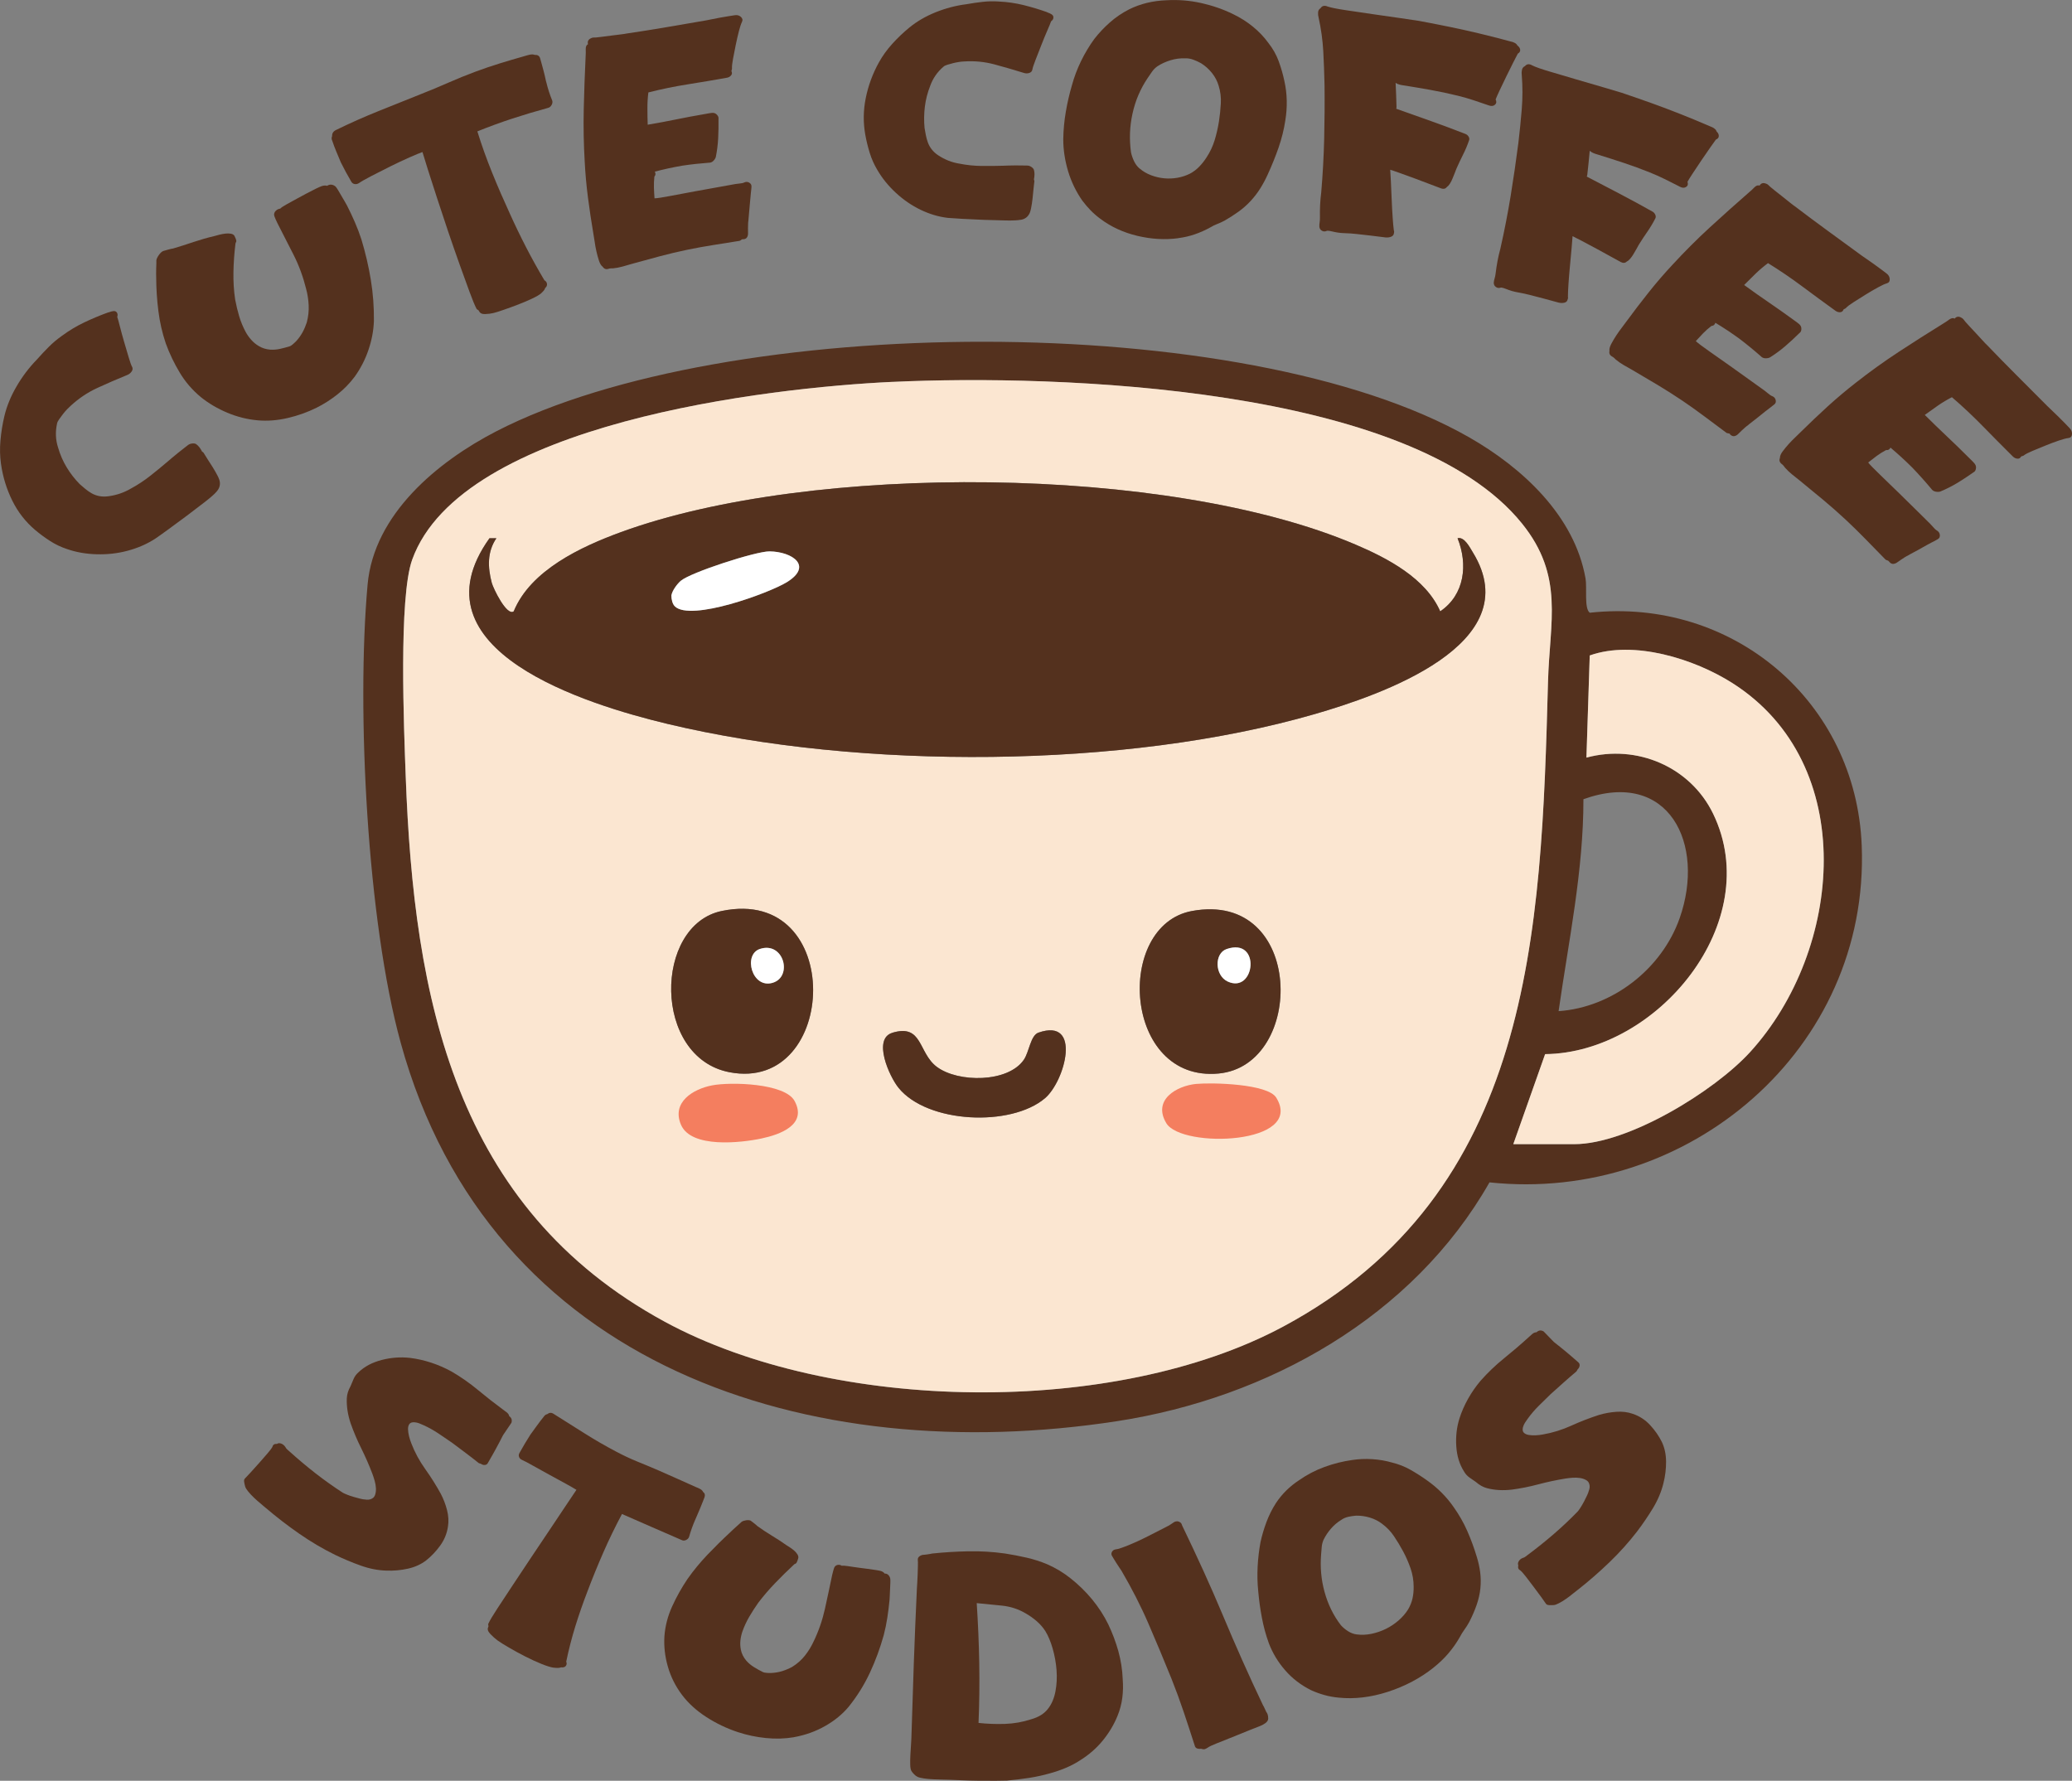
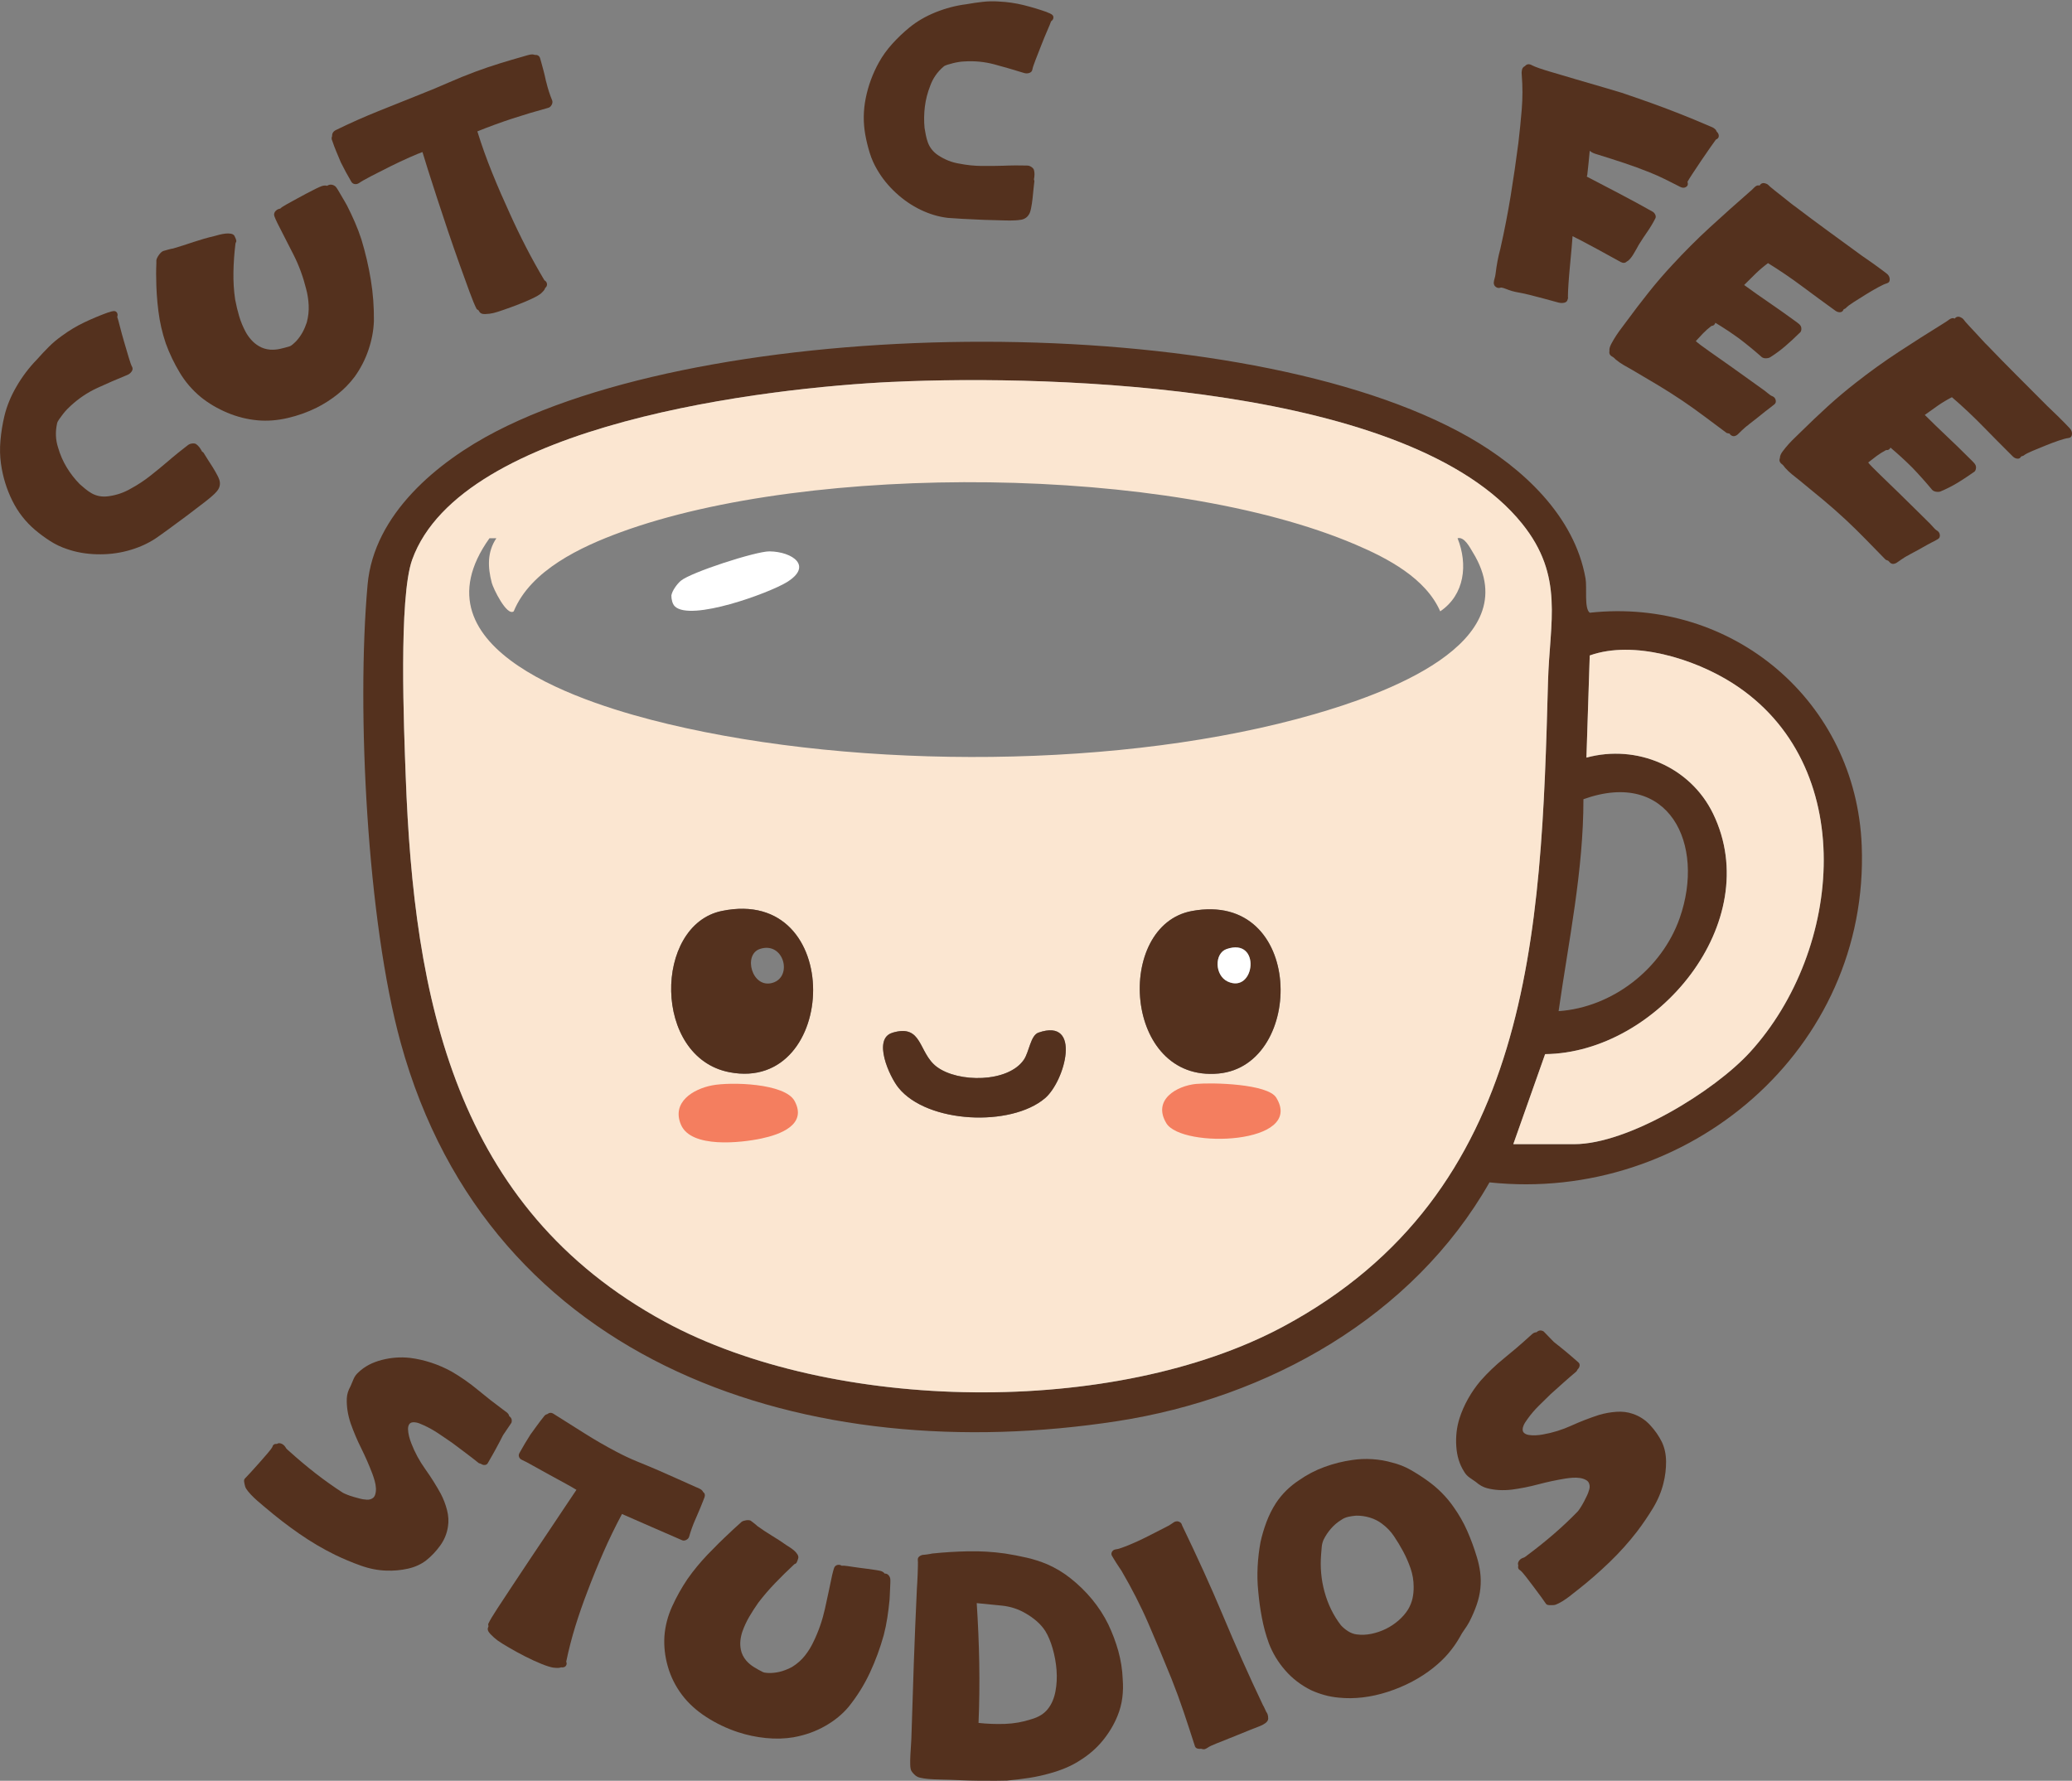
<svg xmlns="http://www.w3.org/2000/svg" id="Layer_1" data-name="Layer 1" viewBox="0 0 594.96 511.36">
  <rect x="0" y="0" width="594.96" height="511.36" fill="#808080" stroke="none" />
  <defs>
    <style>
      .cls-1 {
        fill: #54311e;
      }

      .cls-2 {
        fill: #fff;
      }

      .cls-3 {
        fill: #fbe6d1;
      }

      .cls-4 {
        fill: #f47e5f;
      }
    </style>
  </defs>
  <g>
    <path class="cls-1" d="M427.69,339.54c-22.01,38.66-63.58,61.88-106.93,68.56-88.26,13.6-180.05-15.39-205.72-108.73-9.59-34.86-12.72-95.43-9.49-131.48,1.81-20.27,20.12-35.35,36.96-44.04,65.79-33.93,214.65-35.21,279.33,1.72,15.22,8.69,30.28,22.51,33.44,40.56.46,2.64-.44,8.61,1.21,9.82,41-4.47,76.46,25.44,78.09,66.87,2.3,58.52-49.96,102.76-106.88,96.71ZM256.33,109.66c-35.73,1.66-123.79,11.81-137.97,51.03-3.94,10.9-2.36,48.69-1.87,62.22,2.34,63.82,14,123.82,74.37,156.63,48.24,26.21,129.19,27.42,177.69,1.35,71.49-38.42,73.99-112.69,75.94-185.06.47-17.37,4.74-30.34-7.45-45.47-31.87-39.59-133.64-42.88-180.72-40.69ZM434.53,328.56h17.5c15.46,0,40.23-15.17,50.53-26.47,26.6-29.21,31.43-82.71-5.12-105.94-10.96-6.97-28.35-12.41-40.95-7.92l-.95,29.33c14.48-3.93,29.85,2.64,36.38,16.12,15.08,31.13-16.04,68.68-48.24,69.03l-9.14,25.86ZM447.54,290.36c15.42-1.07,29.63-12.08,34.77-26.72,7.47-21.27-3.06-42.96-27.64-34.14.02,20.54-4.25,40.66-7.13,60.86Z" />
    <path class="cls-3" d="M256.33,109.66c47.08-2.19,148.85,1.1,180.72,40.69,12.18,15.13,7.91,28.1,7.45,45.47-1.95,72.38-4.45,146.64-75.94,185.06-48.5,26.07-129.46,24.86-177.69-1.35-60.37-32.81-72.03-92.81-74.37-156.63-.5-13.53-2.07-51.32,1.87-62.22,14.18-39.22,102.24-49.37,137.97-51.03ZM413.55,175.55c-4.17-9.53-15.14-15.26-24.34-19.18-53.68-22.9-156.26-23.56-210.93-3.56-11.47,4.2-25.92,10.93-30.77,22.74-1.99,1.49-5.89-6.59-6.3-8.18-1.18-4.5-1.34-8.88,1.32-12.81h-1.98c-23.01,32.21,28.05,47.79,51.16,53.32,55.22,13.21,131.2,12.98,185.82-2.83,18.54-5.37,61.64-20,45.4-46.41-.83-1.35-2.43-4.61-4.4-4.08,3,7.49,2.07,16.21-4.98,20.99ZM207.26,261.59c-19.58,4.04-19.91,42.07,2.22,46.31,31.36,6.01,33.37-53.66-2.22-46.31ZM342.26,261.6c-22.28,4.1-19.72,49.23,7.65,46.67,25-2.34,24.77-52.64-7.65-46.67ZM256.23,296.57c-5.72,1.72-.91,12.5,1.78,15.81,8.29,10.23,32.26,11.28,42.03,2.99,5.8-4.92,10.68-23.21-1.86-18.85-2.28.79-2.66,5.55-4.2,7.79-4.54,6.62-18.84,6.61-24.97,2.05-5.42-4.04-4.02-12.45-12.79-9.8Z" />
    <path class="cls-3" d="M434.53,328.56l9.14-25.86c32.21-.35,63.32-37.89,48.24-69.03-6.53-13.48-21.9-20.04-36.38-16.12l.95-29.33c12.6-4.49,30,.96,40.95,7.92,36.55,23.23,31.72,76.73,5.12,105.94-10.3,11.3-35.07,26.47-50.53,26.47h-17.5Z" />
-     <path class="cls-1" d="M413.55,175.55c7.05-4.79,7.99-13.5,4.98-20.99,1.97-.53,3.57,2.74,4.4,4.08,16.24,26.41-26.86,41.04-45.4,46.41-54.63,15.81-130.6,16.04-185.82,2.83-23.11-5.53-74.16-21.11-51.16-53.32h1.98c-2.66,3.93-2.5,8.31-1.32,12.81.42,1.58,4.32,9.66,6.3,8.18,4.85-11.81,19.3-18.55,30.77-22.74,54.67-20,157.25-19.34,210.93,3.56,9.2,3.92,20.17,9.65,24.34,19.18ZM193.78,174.12c4.6,4.44,27.06-3.82,32.11-6.91,7.67-4.69,1.63-8.79-4.9-8.88-3.84-.06-22.63,6.02-25.51,8.46-1.04.89-2.51,2.88-2.69,4.23,0,1.01.28,2.41,1,3.1Z" />
    <path class="cls-1" d="M207.26,261.59c35.6-7.35,33.59,52.33,2.22,46.31-22.14-4.24-21.8-42.27-2.22-46.31ZM218.2,272.5c-4.9,1.62-2.29,11.47,3.63,9.73,5.91-1.74,3.23-12-3.63-9.73Z" />
    <path class="cls-1" d="M342.26,261.6c32.41-5.97,32.64,44.32,7.65,46.67-27.36,2.57-29.93-42.56-7.65-46.67ZM352.2,272.53c-3.55,1.22-3.44,7.6.36,9.34,7.84,3.58,9.66-12.79-.36-9.34Z" />
    <path class="cls-1" d="M256.23,296.57c8.77-2.65,7.37,5.76,12.79,9.8,6.13,4.57,20.42,4.57,24.97-2.05,1.54-2.24,1.92-7,4.2-7.79,12.54-4.37,7.65,13.93,1.86,18.85-9.77,8.29-33.75,7.23-42.03-2.99-2.69-3.31-7.5-14.09-1.78-15.81Z" />
    <path class="cls-2" d="M193.78,174.12c-.72-.69-1.01-2.09-1-3.1.18-1.35,1.65-3.34,2.69-4.23,2.88-2.45,21.67-8.52,25.51-8.46,6.53.09,12.58,4.19,4.9,8.88-5.05,3.09-27.51,11.34-32.11,6.91Z" />
-     <path class="cls-2" d="M218.2,272.5c6.86-2.27,9.54,8,3.63,9.73-5.92,1.74-8.53-8.11-3.63-9.73Z" />
    <path class="cls-2" d="M352.2,272.53c10.02-3.45,8.2,12.92.36,9.34-3.8-1.74-3.91-8.11-.36-9.34Z" />
    <g>
      <path class="cls-1" d="M62.15,141.22c-.6.7-1.71,1.67-3.32,2.92-1.61,1.25-3.34,2.57-5.19,3.96-1.85,1.39-3.63,2.7-5.33,3.93-1.7,1.23-2.93,2.12-3.7,2.63-2.39,1.56-5.06,2.72-8.04,3.51-2.84.75-5.77,1.08-8.8.99-3.04-.08-5.88-.57-8.54-1.5-1.73-.57-3.36-1.35-4.88-2.33-1.52-.98-2.95-2.04-4.29-3.17-2.71-2.31-4.9-5.09-6.53-8.39-1.63-3.3-2.72-6.82-3.25-10.58-.3-2.13-.36-4.38-.15-6.73.21-2.35.58-4.68,1.13-6.99.68-2.84,1.84-5.69,3.5-8.53,1.65-2.84,3.61-5.42,5.85-7.72,1.12-1.27,2.26-2.48,3.43-3.65,1.16-1.16,2.43-2.22,3.8-3.18,2.02-1.49,4.15-2.76,6.39-3.83,2.24-1.06,4.5-2.01,6.79-2.84.1,0,.29-.05.58-.16.29-.11.49-.16.58-.16.62-.17,1.07-.07,1.34.29.27.36.32.8.14,1.31.17.48.43,1.41.78,2.8.35,1.39.76,2.88,1.22,4.45.46,1.58.89,3.04,1.3,4.4.4,1.36.72,2.25.96,2.67.24.43.2.88-.12,1.35-.32.47-.76.82-1.32,1.03-2.85,1.16-5.67,2.38-8.48,3.67-2.81,1.29-5.38,3.01-7.7,5.15-.28.24-.62.57-1.03,1-.41.43-.81.89-1.2,1.39-.39.5-.76,1-1.1,1.5-.34.5-.54.89-.58,1.17-.53,2.39-.44,4.69.27,6.89.59,2.06,1.42,3.97,2.48,5.72,1.06,1.76,2.31,3.36,3.74,4.82.5.44,1.03.89,1.59,1.36.56.46,1.14.87,1.74,1.22,1.41.83,3,1.14,4.76.93,2.41-.3,4.62-1.05,6.65-2.25,1.96-1.06,3.82-2.29,5.58-3.68,1.76-1.39,3.45-2.78,5.1-4.19.21-.17.57-.48,1.08-.92.51-.44,1.08-.92,1.72-1.42.63-.5,1.22-.96,1.75-1.38.53-.41.9-.7,1.12-.87.32-.25.71-.4,1.18-.46.47-.06.84,0,1.13.15.36.25.67.55.93.88.26.33.49.69.69,1.06-.02.09.06.18.22.29.16.1.26.18.3.23.24.42.61,1.01,1.1,1.77.5.76,1.02,1.57,1.56,2.44.54.87,1.02,1.7,1.42,2.49.4.79.61,1.41.63,1.85.1.98-.22,1.88-.98,2.7Z" />
      <path class="cls-1" d="M101.76,108.28c-1.38,1.84-3.01,3.51-4.91,5.01-1.9,1.5-3.88,2.76-5.97,3.8-2.6,1.29-5.36,2.27-8.28,2.95-2.93.68-5.79.91-8.6.66-2.99-.27-5.89-.99-8.72-2.18-2.83-1.19-5.39-2.69-7.66-4.53-2.38-1.98-4.39-4.29-5.99-6.96-1.6-2.66-2.95-5.46-4.02-8.4-1.01-2.98-1.73-6.08-2.13-9.3-.41-3.22-.62-6.47-.63-9.76,0-.14-.02-.45-.02-.92,0-.47,0-.99.02-1.55.02-.56.04-1.07.05-1.51.01-.45.02-.74,0-.88.08-.42.31-.91.71-1.47.39-.56.8-.94,1.2-1.14.22-.08.69-.21,1.42-.41.73-.2,1.22-.31,1.47-.33,1.96-.58,3.92-1.2,5.88-1.87,1.97-.66,3.94-1.23,5.93-1.69.44-.13.94-.27,1.51-.41.57-.14,1.13-.24,1.7-.31.56-.07,1.09-.05,1.58.03.49.09.82.29,1.01.6.09.15.22.43.38.83.16.4.2.69.14.86-.06.18-.12.3-.16.36-.05.07-.07.17-.07.31-.33,2.68-.52,5.36-.57,8.06-.05,2.7.11,5.32.49,7.87.31,1.66.7,3.27,1.16,4.83.47,1.56,1.09,3.06,1.86,4.49.43.79.96,1.54,1.59,2.25.62.71,1.34,1.3,2.14,1.78.96.6,2.08.95,3.35,1.06.92.05,1.86-.02,2.8-.23.95-.21,1.89-.46,2.81-.75.2-.06.51-.26.92-.62.41-.36.69-.62.83-.77.76-.82,1.39-1.7,1.9-2.63.5-.93.9-1.88,1.21-2.83.44-1.66.62-3.3.54-4.92-.08-1.63-.32-3.22-.75-4.78-.85-3.4-2.03-6.64-3.58-9.7-1.55-3.06-3.11-6.12-4.68-9.17-.09-.16-.26-.53-.51-1.11-.25-.58-.39-.97-.41-1.17-.02-.47.15-.88.51-1.22.36-.34.77-.54,1.25-.6.26-.28.82-.67,1.69-1.15.87-.48,1.46-.81,1.79-.99.26-.14.79-.43,1.59-.87.81-.44,1.68-.91,2.62-1.41.94-.5,1.8-.94,2.6-1.33.79-.38,1.37-.63,1.72-.75.58-.16,1.06-.18,1.46-.05.43-.29.86-.39,1.31-.32.45.07.83.27,1.15.57.17.18.41.53.72,1.05.31.52.62,1.07.96,1.64.33.57.65,1.12.96,1.64.3.52.51.89.62,1.1.79,1.55,1.54,3.15,2.25,4.78.71,1.63,1.34,3.28,1.88,4.96,1.15,3.8,2.05,7.65,2.69,11.55.65,3.9.93,7.84.89,11.82-.09,2.78-.62,5.56-1.57,8.35-.95,2.8-2.29,5.38-4.02,7.78Z" />
      <path class="cls-1" d="M155.44,84.19c-.56.47-1.45,1-2.68,1.57-1.23.58-2.54,1.14-3.95,1.68-1.41.54-2.79,1.05-4.13,1.51-1.34.47-2.35.79-3.04.95-.69.16-1.47.26-2.36.29-.89.03-1.46-.26-1.73-.86-.07-.17-.2-.29-.38-.38-.18-.08-.29-.18-.34-.29-.5-.96-1.18-2.6-2.03-4.92-.85-2.32-1.81-4.97-2.88-7.95-1.06-2.98-2.16-6.13-3.28-9.44-1.12-3.31-2.17-6.48-3.15-9.5-.98-3.02-1.84-5.71-2.6-8.07-.75-2.36-1.28-4.07-1.58-5.12-.75.26-1.99.77-3.73,1.54-1.74.77-3.58,1.63-5.51,2.59-1.93.96-3.75,1.88-5.44,2.76-1.69.88-2.87,1.55-3.52,2.01-.43.28-.86.37-1.3.29-.44-.08-.77-.34-.99-.77-.52-.88-1.03-1.79-1.53-2.71-.5-.92-.98-1.85-1.43-2.76-.44-1.05-.88-2.1-1.31-3.13-.43-1.03-.82-2.06-1.16-3.1-.21-.43-.22-.86-.02-1.3-.05-.78.33-1.37,1.13-1.76,4.03-1.97,8.06-3.76,12.07-5.37,4.01-1.61,8.09-3.25,12.22-4.9,2.63-1.03,5.25-2.12,7.86-3.27,2.61-1.15,5.24-2.22,7.88-3.2,2.29-.85,4.6-1.64,6.94-2.36,2.33-.72,4.67-1.41,7.02-2.07.49-.16,1.02-.31,1.6-.44.58-.13,1.09-.1,1.53.07.76-.06,1.25.26,1.47.95.07.23.2.68.38,1.35.18.67.37,1.38.58,2.14.2.76.38,1.47.52,2.15.14.68.25,1.14.33,1.36.42,1.76.98,3.48,1.67,5.15.13.4.06.83-.2,1.3-.26.46-.64.75-1.13.84-3.43.94-6.82,1.95-10.18,3.05-3.35,1.1-6.69,2.32-9.99,3.66,1.25,4.03,2.68,8.01,4.27,11.93,1.59,3.93,3.28,7.81,5.04,11.64,1.48,3.29,3.05,6.54,4.7,9.74,1.65,3.2,3.4,6.35,5.24,9.44.42.23.67.57.74,1.02.07.46-.1.86-.51,1.2-.09.29-.24.56-.45.8-.21.24-.44.48-.69.7Z" />
-       <path class="cls-1" d="M213.31,68.69c-.14-.03-.3.03-.48.19-.19.16-.34.26-.46.28-2.52.41-5,.8-7.47,1.19-2.46.39-4.95.83-7.46,1.35-2.75.57-5.43,1.21-8.06,1.91-2.62.7-5.29,1.42-8,2.18-.84.25-1.71.5-2.61.75-.91.25-1.8.42-2.69.51-.2,0-.41,0-.64.01-.23.01-.46.05-.7.13-.72.23-1.27.03-1.68-.59-.43-.3-.79-.88-1.07-1.74-.28-.86-.53-1.76-.74-2.7-.21-.94-.38-1.87-.5-2.78-.13-.91-.24-1.63-.35-2.16-.59-3.47-1.11-6.94-1.56-10.4-.45-3.46-.77-6.95-.95-10.48-.29-5.01-.39-10.05-.27-15.11.12-5.06.3-10.16.55-15.31.04-.39.04-.95.02-1.7-.03-.74.16-1.23.55-1.47.04-.01.07-.02.11-.03-.23-.81.06-1.39.87-1.75.2-.12.42-.18.69-.19.26-.01.51-.02.74-.02.3-.02.87-.09,1.72-.2.84-.11,1.73-.22,2.64-.34.92-.12,1.8-.23,2.64-.33.84-.1,1.41-.18,1.69-.25,3.93-.58,7.76-1.19,11.51-1.83,3.74-.64,7.55-1.3,11.42-1.96.21-.04.71-.14,1.5-.3.78-.16,1.64-.32,2.57-.5.93-.18,1.79-.32,2.58-.44.79-.12,1.3-.19,1.51-.23.71-.13,1.32.02,1.8.46.48.43.59.92.32,1.46-.27.54-.57,1.43-.89,2.68-.32,1.25-.62,2.57-.91,3.97-.28,1.4-.54,2.71-.77,3.95-.23,1.24-.33,2.13-.3,2.67.02.12,0,.28-.07.47-.07.2-.1.33-.09.38.23.45.2.85-.09,1.21-.29.36-.67.59-1.15.68-3.78.68-7.55,1.31-11.33,1.91-3.78.6-7.54,1.37-11.28,2.32-.19,1.54-.28,3.08-.27,4.63,0,1.55.03,3.1.08,4.64,2.78-.47,5.52-.98,8.2-1.53,2.69-.55,5.41-1.06,8.18-1.53.2-.04.62-.12,1.26-.23.64-.1,1.03-.14,1.18-.11.43.03.8.23,1.12.6.32.36.45.74.39,1.12.03,1.84,0,3.67-.09,5.5-.09,1.83-.32,3.65-.68,5.45-.12.39-.36.77-.72,1.13-.36.36-.78.52-1.26.51-1.26.1-2.53.21-3.79.35-1.26.14-2.55.3-3.86.5-2.69.46-5.31,1.03-7.88,1.71.28.55.24,1.03-.13,1.43-.12,1.09-.16,2.14-.13,3.16.03,1.02.09,2.05.17,3.08.8-.03,2.32-.26,4.56-.69,2.24-.42,4.61-.87,7.1-1.33,2.49-.46,4.84-.89,7.04-1.27,2.2-.39,3.72-.65,4.54-.82.19-.04.59-.09,1.21-.15.61-.06,1.01-.14,1.19-.24.54-.29,1.04-.3,1.53-.02.48.27.7.66.67,1.16,0,.31-.07.93-.18,1.87-.11.94-.2,1.96-.28,3.04-.08,1.09-.17,2.1-.27,3.04-.1.94-.15,1.56-.16,1.87-.04.13-.06.4-.08.8-.01.4-.02.83-.03,1.29,0,.46,0,.87.01,1.24,0,.37,0,.61-.04.74-.15.83-.64,1.23-1.46,1.22Z" />
      <path class="cls-1" d="M293.09,63.11c-.86.17-2.26.23-4.2.2-1.93-.03-3.99-.09-6.18-.17-2.19-.08-4.26-.18-6.24-.29-1.98-.11-3.4-.2-4.26-.28-2.67-.3-5.3-1.09-7.94-2.36-2.51-1.22-4.84-2.82-7-4.81-2.16-1.99-3.94-4.18-5.34-6.58-.92-1.54-1.66-3.17-2.19-4.9-.53-1.73-.96-3.45-1.27-5.17-.63-3.5-.6-7.04.13-10.62.73-3.58,1.98-6.99,3.78-10.23,1.02-1.84,2.29-3.61,3.81-5.29,1.52-1.69,3.16-3.25,4.91-4.69,2.16-1.77,4.68-3.24,7.56-4.4,2.88-1.16,5.84-1.93,8.84-2.31,1.57-.28,3.13-.51,4.68-.68,1.54-.17,3.11-.21,4.69-.09,2.37.11,4.71.45,7,1.01,2.29.57,4.53,1.24,6.73,2.02.07.06.25.14.53.24.28.1.46.18.53.24.56.26.84.61.82,1.06-.01.45-.24.82-.67,1.11-.16.48-.52,1.37-1.09,2.67-.57,1.31-1.15,2.72-1.74,4.24-.6,1.52-1.15,2.94-1.66,4.25-.51,1.31-.8,2.21-.88,2.69-.08.48-.38.81-.89.98-.52.17-1.05.16-1.59-.02-2.8-.87-5.62-1.69-8.45-2.45-2.83-.76-5.75-1.03-8.71-.83-.35.01-.79.05-1.34.13-.55.08-1.12.19-1.7.33-.58.14-1.15.3-1.69.47-.55.17-.92.35-1.12.54-1.8,1.52-3.07,3.37-3.84,5.51-.78,1.97-1.29,3.97-1.54,6-.25,2.03-.28,4.07-.09,6.1.1.66.23,1.34.37,2.06.14.71.33,1.4.56,2.05.55,1.53,1.53,2.77,2.94,3.72,1.94,1.29,4,2.1,6.2,2.44,2.07.41,4.16.63,6.27.65,2.12.02,4.2,0,6.25-.06.26,0,.7-.02,1.35-.05.64-.03,1.35-.04,2.11-.04.77,0,1.47.01,2.11.02.64,0,1.09.01,1.34.02.38,0,.77.13,1.15.38.38.25.63.52.75.83.12.42.17.85.17,1.27,0,.42-.05.84-.12,1.26-.06.06-.07.18,0,.36.06.18.09.3.09.36-.07.48-.15,1.17-.23,2.07-.08.9-.18,1.86-.29,2.88-.11,1.02-.26,1.96-.43,2.83-.17.87-.38,1.48-.64,1.84-.51.83-1.28,1.33-2.33,1.5Z" />
-       <path class="cls-1" d="M338.34,68.4c-3.84.51-7.73.28-11.75-.67-4.02-.96-7.55-2.58-10.66-4.92-1-.74-1.92-1.54-2.76-2.4-.85-.87-1.65-1.81-2.4-2.81-1.79-2.57-3.15-5.38-4.07-8.43-.91-3.05-1.39-6.11-1.39-9.18.04-2.64.28-5.27.73-7.87.44-2.6,1.03-5.15,1.76-7.64.65-2.38,1.52-4.68,2.6-6.91,1.09-2.23,2.35-4.36,3.82-6.38,1.3-1.67,2.78-3.25,4.45-4.73,1.67-1.48,3.53-2.74,5.56-3.78,3.23-1.6,6.84-2.48,10.79-2.61,3.3-.19,6.6.07,9.88.8,3.27.73,6.35,1.8,9.2,3.2,2.05.98,3.94,2.18,5.67,3.59,1.73,1.42,3.21,2.97,4.42,4.65,1.3,1.64,2.29,3.39,2.98,5.27.68,1.87,1.23,3.77,1.63,5.68.42,1.86.64,3.74.68,5.65.04,1.91-.1,3.78-.4,5.62-.4,2.68-1.06,5.29-1.94,7.84-.89,2.55-1.91,5.09-3.07,7.62-.6,1.35-1.31,2.69-2.12,4-.81,1.31-1.75,2.54-2.81,3.69-1.06,1.15-2.23,2.19-3.52,3.11-1.29.93-2.63,1.79-4.04,2.59-.7.37-1.38.68-2.06.94-.67.25-1.32.58-1.95.96-1.45.8-2.94,1.47-4.48,2-1.54.53-3.13.9-4.76,1.1ZM327.24,48.39c.95.82,2.04,1.46,3.28,1.93,1.24.47,2.49.76,3.77.88,1.27.12,2.55.07,3.84-.16,1.29-.23,2.49-.63,3.61-1.2.98-.53,1.86-1.2,2.63-2,.77-.8,1.46-1.67,2.06-2.61,1.02-1.55,1.81-3.21,2.35-4.98.54-1.77.95-3.58,1.24-5.42.26-1.66.43-3.37.53-5.12.1-1.75-.11-3.45-.63-5.11-.37-1.27-.99-2.47-1.88-3.6-.89-1.13-1.95-2.08-3.18-2.85-.72-.4-1.47-.74-2.24-1.02-.77-.28-1.55-.41-2.33-.38-1.4-.05-2.8.13-4.17.55-1.38.42-2.63.99-3.75,1.72-.6.42-1.13.94-1.57,1.56-.45.62-.87,1.24-1.28,1.87-2.1,3.12-3.54,6.53-4.34,10.23-.81,3.7-.93,7.38-.42,11.05.18.86.48,1.72.88,2.57.41.85.94,1.55,1.59,2.1Z" />
-       <path class="cls-1" d="M380.91,66.32c-.44.2-.88.18-1.31-.05-.43-.23-.68-.6-.75-1.11-.02-.44,0-.87.07-1.28.07-.42.1-.87.09-1.37-.03-1.24,0-2.46.05-3.65.06-1.19.16-2.39.32-3.59.44-5.15.72-10.29.85-15.41.12-5.12.16-10.28.1-15.47-.07-3.22-.19-6.43-.36-9.64-.18-3.21-.62-6.45-1.35-9.74-.13-.46-.18-.94-.14-1.46.03-.51.26-.91.7-1.19.45-.7,1.12-.87,2.02-.49.98.33,2.7.67,5.14,1.04,2.45.37,5.06.75,7.86,1.16,2.79.41,5.44.79,7.95,1.14,2.51.35,4.28.63,5.32.79.8.16,2.49.47,5.05.97,2.57.5,5.29,1.06,8.18,1.7,2.88.65,5.58,1.29,8.08,1.93,2.5.64,4.19,1.09,5.06,1.33.37.07.74.19,1.11.39.37.19.62.44.75.74.5.37.77.78.81,1.24.03.46-.19.83-.68,1.1-.23.43-.67,1.26-1.3,2.51-.64,1.24-1.3,2.59-2,4.03-.7,1.44-1.35,2.79-1.94,4.05-.59,1.26-.97,2.11-1.13,2.57.31.62.25,1.12-.19,1.51-.44.39-1,.46-1.67.23-1.56-.54-3.07-1.05-4.52-1.53-1.46-.49-2.99-.92-4.59-1.31-2.57-.63-5.15-1.18-7.73-1.64-2.58-.46-5.17-.9-7.79-1.31-.36-.04-.74-.11-1.15-.23-.41-.11-.77-.27-1.08-.48.06,1.14.1,2.29.15,3.45.04,1.17.08,2.35.11,3.54-.08.29-.09.44-.02.46,3.37,1.19,6.66,2.36,9.89,3.51,3.23,1.15,6.51,2.37,9.83,3.67.4.13.72.38.96.75.24.37.31.72.19,1.06-.48,1.42-1.06,2.8-1.73,4.13-.67,1.33-1.31,2.68-1.92,4.07-.1.29-.25.69-.47,1.22-.22.53-.43,1.08-.66,1.63-.22.56-.48,1.06-.77,1.5-.29.44-.57.74-.84.91-.38.51-.92.64-1.62.41-.45-.15-1.37-.5-2.78-1.05-1.41-.55-2.91-1.12-4.52-1.71-1.6-.59-3.12-1.14-4.54-1.65-1.42-.51-2.36-.83-2.81-.96.04.58.11,1.67.19,3.29.08,1.62.16,3.35.23,5.19.07,1.84.17,3.58.28,5.21.12,1.64.21,2.75.3,3.34,0,.19.04.37.09.54.05.17.05.34,0,.52-.04.55-.3.93-.79,1.13-.49.2-1.03.27-1.62.22-2.79-.36-5.57-.69-8.36-.99-1.15-.13-2.31-.21-3.48-.24-1.17-.03-2.34-.2-3.5-.49-.12-.03-.39-.08-.79-.16-.41-.07-.69-.06-.84.02Z" />
      <path class="cls-1" d="M430.82,82.63c-.47.13-.9.06-1.3-.23-.4-.29-.6-.69-.6-1.21.04-.44.12-.86.25-1.26.12-.4.22-.85.28-1.35.15-1.24.33-2.44.55-3.62.22-1.17.49-2.34.81-3.51,1.14-5.04,2.13-10.09,2.96-15.16.82-5.06,1.57-10.17,2.23-15.32.38-3.2.7-6.4.96-9.6.26-3.2.27-6.49,0-9.84-.07-.47-.05-.96.06-1.47.1-.5.39-.87.86-1.08.54-.63,1.24-.7,2.09-.2.93.47,2.6,1.05,4.99,1.76,2.39.71,4.95,1.47,7.68,2.27,2.73.8,5.32,1.56,7.78,2.27,2.46.71,4.19,1.24,5.21,1.55.78.28,2.42.83,4.92,1.69,2.5.86,5.14,1.82,7.94,2.87,2.79,1.06,5.4,2.09,7.82,3.09,2.42,1,4.04,1.7,4.88,2.06.36.12.72.3,1.06.55.34.24.56.53.65.85.45.44.67.89.64,1.35-.03.46-.31.79-.83.99-.29.39-.84,1.16-1.64,2.3-.81,1.14-1.66,2.38-2.55,3.71-.9,1.33-1.73,2.58-2.49,3.74-.77,1.16-1.26,1.96-1.48,2.38.23.66.1,1.15-.39,1.47-.49.32-1.06.31-1.71-.02-1.49-.76-2.92-1.49-4.32-2.18-1.4-.7-2.87-1.35-4.42-1.97-2.49-1-4.99-1.92-7.5-2.75-2.52-.83-5.05-1.64-7.6-2.43-.35-.09-.73-.22-1.12-.39-.39-.17-.73-.38-1.01-.64-.1,1.14-.21,2.28-.33,3.45-.12,1.16-.24,2.34-.38,3.53-.12.28-.15.43-.08.46,3.2,1.66,6.33,3.3,9.4,4.91,3.07,1.61,6.18,3.29,9.33,5.07.38.19.67.49.86.89.19.4.21.76.05,1.08-.68,1.34-1.45,2.62-2.29,3.84-.85,1.22-1.68,2.47-2.47,3.75-.14.27-.35.65-.63,1.14-.29.5-.58,1-.88,1.52-.3.52-.63.98-.98,1.38-.35.39-.67.66-.96.78-.45.45-1.01.5-1.68.17-.43-.21-1.3-.7-2.63-1.44-1.33-.75-2.76-1.53-4.28-2.35-1.52-.82-2.96-1.58-4.31-2.3-1.35-.71-2.24-1.16-2.67-1.36-.04.58-.12,1.67-.26,3.29-.14,1.62-.3,3.35-.48,5.18-.18,1.83-.32,3.57-.43,5.21-.11,1.64-.16,2.76-.15,3.36-.02.19-.01.38.01.55.02.18,0,.35-.08.51-.11.55-.43.88-.95,1-.52.12-1.07.12-1.65-.02-2.74-.76-5.48-1.49-8.22-2.19-1.13-.29-2.28-.54-3.45-.74-1.17-.2-2.31-.53-3.43-.99-.12-.05-.38-.14-.77-.27-.4-.13-.68-.16-.84-.1Z" />
      <path class="cls-1" d="M496.77,124.66c-.07-.12-.24-.2-.49-.22-.26-.03-.43-.08-.54-.15-2.12-1.58-4.21-3.13-6.26-4.67-2.06-1.54-4.18-3.06-6.35-4.53-2.39-1.61-4.78-3.13-7.17-4.56-2.38-1.43-4.81-2.86-7.29-4.31-.78-.43-1.58-.89-2.41-1.37-.82-.48-1.59-1.01-2.29-1.59-.14-.14-.3-.29-.46-.45-.17-.16-.37-.3-.59-.42-.67-.36-.93-.9-.77-1.63-.09-.52.08-1.18.5-1.98.42-.8.89-1.6,1.42-2.41.53-.81,1.08-1.57,1.64-2.3.56-.72,1-1.31,1.31-1.76,2.09-2.84,4.21-5.63,6.39-8.36,2.17-2.73,4.46-5.39,6.88-7.98,3.41-3.7,6.97-7.27,10.71-10.7,3.74-3.43,7.55-6.84,11.44-10.23.31-.24.72-.63,1.24-1.16.52-.54,1-.74,1.45-.62.03.02.06.04.1.06.42-.73,1.05-.92,1.89-.58.22.06.43.18.63.37.2.18.38.36.54.52.23.2.69.57,1.37,1.12.68.54,1.4,1.1,2.14,1.69.74.58,1.46,1.15,2.13,1.7.68.55,1.14.9,1.4,1.06,3.24,2.47,6.45,4.86,9.62,7.17,3.17,2.3,6.4,4.66,9.69,7.07.19.13.62.43,1.3.9.68.47,1.43.99,2.23,1.56.8.56,1.53,1.1,2.2,1.61.66.51,1.08.83,1.27.96.61.44.94.99.98,1.65.04.66-.24,1.07-.83,1.24-.59.17-1.45.56-2.59,1.19-1.14.62-2.32,1.31-3.54,2.07-1.22.75-2.36,1.47-3.43,2.16-1.07.68-1.78,1.22-2.15,1.63-.07.1-.2.19-.39.27-.19.08-.31.15-.34.2-.16.48-.47.73-.94.77-.47.04-.91-.09-1.33-.38-3.24-2.33-6.43-4.68-9.6-7.04-3.16-2.36-6.44-4.59-9.81-6.67-1.25.93-2.43,1.93-3.55,3.01-1.12,1.08-2.22,2.17-3.3,3.27,2.34,1.71,4.68,3.35,7.01,4.95,2.33,1.59,4.67,3.24,7.02,4.95.18.12.53.38,1.08.78.54.4.85.67.94.8.28.34.41.75.38,1.24-.03.49-.21.84-.53,1.06-1.31,1.29-2.66,2.54-4.05,3.74-1.4,1.2-2.87,2.29-4.44,3.27-.37.19-.82.27-1.34.25-.52-.02-.95-.21-1.28-.58-.98-.87-1.98-1.71-2.99-2.54-1.01-.83-2.06-1.66-3.15-2.49-2.27-1.65-4.58-3.18-6.91-4.58-.19.59-.57.88-1.13.9-.88.67-1.67,1.37-2.38,2.1-.71.73-1.41,1.49-2.11,2.26.6.57,1.86,1.51,3.78,2.86,1.91,1.35,3.94,2.77,6.08,4.28,2.13,1.51,4.14,2.94,6.01,4.3,1.88,1.36,3.17,2.29,3.89,2.79.17.11.49.38.99.79.49.41.84.65,1.04.72.6.2.98.57,1.13,1.12.15.55.03.98-.35,1.29-.23.21-.72.59-1.48,1.16-.76.57-1.57,1.2-2.41,1.89-.85.69-1.64,1.33-2.4,1.9-.76.57-1.24.97-1.47,1.18-.12.06-.33.23-.63.49-.3.27-.62.56-.96.87-.34.32-.63.6-.89.87-.26.26-.45.42-.57.49-.71.46-1.35.38-1.95-.24Z" />
      <path class="cls-1" d="M542.38,161.22c-.06-.14-.21-.24-.46-.31-.25-.07-.43-.15-.52-.24-1.9-1.94-3.77-3.86-5.62-5.75-1.85-1.89-3.75-3.77-5.72-5.61-2.17-2.02-4.35-3.94-6.53-5.76-2.19-1.83-4.42-3.67-6.7-5.52-.72-.56-1.46-1.15-2.22-1.77-.76-.62-1.44-1.27-2.06-1.97-.12-.17-.25-.34-.4-.53-.15-.19-.32-.36-.53-.51-.63-.47-.8-1.05-.53-1.75-.01-.53.25-1.16.79-1.89.54-.72,1.13-1.45,1.78-2.16.65-.71,1.31-1.38,1.98-2.01.67-.63,1.19-1.13,1.57-1.53,2.51-2.48,5.05-4.89,7.63-7.24,2.58-2.35,5.27-4.61,8.07-6.79,3.96-3.11,8.06-6.06,12.31-8.85,4.25-2.78,8.58-5.54,12.98-8.26.34-.19.81-.5,1.41-.95.6-.45,1.12-.57,1.55-.38.03.02.06.05.09.07.53-.66,1.19-.74,1.98-.26.22.1.41.26.58.47.17.22.33.42.47.61.2.24.61.69,1.21,1.34.61.65,1.24,1.34,1.91,2.05.66.71,1.3,1.39,1.9,2.06.6.66,1.02,1.1,1.25,1.3,2.9,3.02,5.77,5.95,8.62,8.8,2.85,2.85,5.76,5.76,8.72,8.74.17.16.56.53,1.18,1.13.62.59,1.29,1.24,2.02,1.95.73.7,1.38,1.37,1.98,1.99.59.62.97,1.02,1.13,1.18.55.55.8,1.16.75,1.82-.06.66-.4,1.03-1.01,1.09-.62.07-1.54.31-2.78.73-1.24.42-2.52.91-3.86,1.45-1.34.54-2.59,1.06-3.76,1.55-1.17.49-1.97.91-2.4,1.25-.08.09-.23.15-.44.2-.21.05-.33.1-.37.14-.23.45-.58.65-1.06.61-.48-.04-.91-.25-1.28-.61-2.92-2.9-5.79-5.79-8.63-8.7-2.84-2.9-5.8-5.69-8.89-8.34-1.39.71-2.72,1.51-4,2.39-1.28.89-2.54,1.78-3.79,2.7,2.11,2.1,4.22,4.14,6.33,6.13,2.11,1.99,4.23,4.04,6.34,6.16.16.15.48.47.97.96.49.49.76.81.83.96.24.39.3.82.2,1.3-.1.48-.33.8-.68.97-1.5,1.06-3.04,2.07-4.61,3.03-1.58.95-3.22,1.78-4.93,2.49-.4.12-.86.13-1.38.02-.52-.11-.92-.38-1.2-.8-.86-1.03-1.74-2.05-2.64-3.05-.89-1-1.83-2.01-2.8-3.03-2.04-2.03-4.14-3.95-6.27-5.75-.28.55-.7.78-1.27.7-.98.52-1.87,1.08-2.69,1.68-.82.61-1.64,1.24-2.45,1.89.52.67,1.65,1.82,3.38,3.49,1.73,1.67,3.56,3.44,5.48,5.31,1.93,1.87,3.73,3.65,5.42,5.33,1.69,1.68,2.85,2.84,3.5,3.46.15.14.44.46.88.96.43.5.75.8.94.9.57.3.9.74.97,1.31.07.57-.11.98-.54,1.23-.26.17-.81.47-1.66.9-.85.43-1.75.93-2.7,1.47-.95.55-1.85,1.04-2.69,1.48-.84.44-1.39.75-1.65.92-.13.04-.37.17-.71.38-.34.21-.71.45-1.09.71-.38.26-.72.49-1.02.71-.3.21-.51.34-.64.39-.78.34-1.42.15-1.92-.57Z" />
    </g>
    <path class="cls-4" d="M218.68,326.92c-5.91,1.26-20.22,2.89-23.14-3.94-2.76-6.46,3.46-10.26,8.94-11.31s20.91-.6,23.67,4.47c3.72,6.84-4.18,9.66-9.47,10.78Z" />
    <path class="cls-4" d="M343.58,311.25c4.57-.42,20.44-.03,22.88,3.94,8.32,13.53-27.13,14.68-31.55,7.36-4.04-6.68,2.89-10.77,8.68-11.31Z" />
  </g>
  <g>
    <path class="cls-1" d="M76.26,432.98c-.36-.33-.85-.75-1.48-1.27-.63-.52-1.26-1.07-1.88-1.66-.62-.59-1.16-1.18-1.63-1.75-.47-.58-.75-1.04-.86-1.39-.13-.45-.23-.9-.3-1.35-.07-.45,0-.77.2-.98.33-.33.88-.92,1.65-1.75.77-.84,1.59-1.74,2.43-2.7.85-.97,1.65-1.88,2.4-2.75.75-.86,1.23-1.51,1.45-1.95.15-.59.58-.86,1.3-.81.34-.23.75-.26,1.22-.08.47.18.86.5,1.17.96.14.3.33.55.57.74.24.19.5.42.78.69,2.41,2.17,4.87,4.23,7.37,6.18,2.51,1.95,5.11,3.8,7.79,5.54.27.15.7.34,1.29.58.59.23,1.2.44,1.83.62.63.18,1.24.35,1.84.5.6.15,1.04.23,1.33.23.83.15,1.52.07,2.06-.24.46-.22.78-.62.95-1.19.17-.57.24-1.18.2-1.84-.03-.66-.16-1.36-.36-2.09-.21-.73-.42-1.37-.62-1.92-.95-2.51-2.02-4.96-3.2-7.34-1.19-2.38-2.22-4.8-3.08-7.25-.83-2.5-1.19-4.87-1.1-7.12.04-1.17.4-2.35,1.08-3.55.28-.7.58-1.4.89-2.11.31-.71.77-1.33,1.39-1.87,1.75-1.69,4-2.85,6.71-3.55,2.71-.69,5.37-.88,8.01-.59,2.07.25,4.11.71,6.15,1.38,2.04.67,3.98,1.52,5.83,2.53,2.7,1.57,5.21,3.33,7.56,5.28,2.35,1.95,4.77,3.85,7.27,5.69.35.25.71.52,1.08.81.36.29.59.64.68,1.06.66.46.87,1.09.62,1.9-.07.1-.21.31-.44.65-.23.34-.48.71-.76,1.12-.28.41-.53.78-.76,1.12-.23.34-.38.55-.44.65-1.32,2.62-2.76,5.26-4.32,7.92-.17.37-.46.59-.85.64-.39.05-.75-.04-1.08-.26-.11-.08-.24-.13-.38-.15-.14-.03-.27-.08-.38-.15-1.24-1-2.5-1.97-3.78-2.93-1.28-.95-2.55-1.91-3.83-2.87-1.31-.91-2.64-1.81-3.98-2.71-1.34-.89-2.73-1.67-4.19-2.33-.44-.21-.88-.39-1.31-.56-.43-.17-.9-.27-1.39-.3-.68-.03-1.15.14-1.42.52-.27.38-.4.88-.38,1.5.02.62.12,1.28.29,1.99.18.71.4,1.39.66,2.05,1,2.6,2.34,5.07,3.99,7.38,1.65,2.31,3.15,4.69,4.49,7.14.76,1.47,1.35,3.01,1.77,4.64.42,1.63.51,3.2.27,4.72-.29,1.97-1.02,3.79-2.21,5.44-1.19,1.65-2.54,3.09-4.07,4.3-1.47,1.12-3.2,1.91-5.21,2.36-2.01.45-4.08.64-6.2.56-2.41-.07-4.88-.55-7.38-1.45-2.51-.89-4.97-1.93-7.38-3.09-3.49-1.72-6.9-3.73-10.22-6.03-3.32-2.3-6.56-4.8-9.71-7.49Z" />
    <path class="cls-1" d="M159,478.9c-.85-.13-2.03-.49-3.54-1.1-1.51-.61-3.07-1.33-4.69-2.16-1.62-.83-3.17-1.67-4.64-2.53-1.48-.86-2.55-1.54-3.24-2.03-.68-.49-1.38-1.12-2.1-1.87-.71-.75-.91-1.41-.6-1.97.08-.15.09-.33.03-.53-.06-.2-.07-.35,0-.45.44-.95,1.32-2.43,2.63-4.42,1.31-2,2.81-4.27,4.5-6.83,1.68-2.56,3.47-5.24,5.35-8.05,1.88-2.81,3.68-5.49,5.39-8.04,1.71-2.54,3.22-4.81,4.55-6.81,1.32-1.99,2.28-3.43,2.88-4.29-.59-.38-1.62-.96-3.08-1.77-1.47-.81-3.04-1.66-4.71-2.57-1.67-.91-3.25-1.78-4.71-2.61-1.47-.83-2.53-1.39-3.18-1.67-.41-.19-.68-.48-.81-.87-.13-.39-.07-.78.18-1.18.48-.87.98-1.74,1.5-2.61.52-.87,1.05-1.72,1.58-2.56.65-.9,1.29-1.78,1.92-2.65.63-.87,1.28-1.72,1.94-2.53.25-.39.58-.63.99-.71.58-.46,1.17-.5,1.77-.12,3.03,1.9,5.99,3.77,8.9,5.61,2.91,1.84,5.93,3.59,9.07,5.24,1.98,1.06,4.02,2.02,6.12,2.88,2.1.85,4.17,1.72,6.22,2.6,1.78.77,3.54,1.55,5.3,2.35,1.76.8,3.52,1.59,5.29,2.37.38.14.78.32,1.2.54.42.22.72.51.89.88.49.36.62.87.39,1.53-.08.22-.24.64-.49,1.26-.25.62-.52,1.28-.8,1.98-.28.7-.56,1.36-.84,1.97-.28.61-.46,1.02-.54,1.24-.7,1.6-1.29,3.24-1.76,4.92-.14.38-.43.68-.87.89-.44.21-.86.22-1.25.01-2.88-1.24-5.73-2.48-8.57-3.73-2.84-1.25-5.69-2.5-8.57-3.75-1.92,3.6-3.71,7.27-5.35,11.02-1.64,3.75-3.19,7.54-4.62,11.35-1.25,3.26-2.4,6.55-3.43,9.88-1.03,3.33-1.9,6.71-2.61,10.15.2.47.16.88-.12,1.23-.28.35-.73.49-1.35.4-.3.12-.64.18-1,.17-.37,0-.75-.03-1.14-.08Z" />
    <path class="cls-1" d="M227.94,498.86c-2.55.43-5.23.51-8.02.23-2.79-.28-5.47-.85-8.02-1.69-3.19-1.05-6.23-2.5-9.07-4.33-2.84-1.83-5.16-3.95-6.96-6.32-1.91-2.52-3.27-5.27-4.11-8.2-.84-2.94-1.15-5.82-.98-8.66.22-3,.98-5.86,2.22-8.59,1.24-2.74,2.71-5.35,4.39-7.85,1.74-2.48,3.67-4.81,5.78-7.03,2.11-2.21,4.28-4.35,6.5-6.4.09-.09.29-.29.61-.59.31-.3.66-.62,1.05-.96.39-.34.73-.65,1.03-.92.3-.28.49-.46.59-.55.31-.21.74-.36,1.29-.44.55-.08.99-.05,1.31.11.16.1.47.35.95.72.48.38.79.64.93.8,1.34.97,2.73,1.89,4.18,2.77,1.45.87,2.86,1.8,4.24,2.77.33.2.69.43,1.09.7.4.27.79.56,1.15.88.36.32.66.67.89,1.04.23.38.31.73.24,1.08-.04.17-.13.45-.27.83-.14.39-.29.62-.43.71-.15.09-.25.14-.32.15-.07.02-.14.07-.23.17-1.81,1.69-3.6,3.44-5.36,5.27-1.76,1.83-3.39,3.72-4.88,5.68-.93,1.33-1.8,2.67-2.59,4.02-.79,1.36-1.45,2.78-1.97,4.26-.28.83-.48,1.69-.57,2.6-.09.91-.04,1.8.15,2.69.22,1.08.74,2.11,1.57,3.09.61.69,1.34,1.3,2.18,1.82.84.53,1.71,1.01,2.61,1.45.19.1.57.17,1.13.21.56.03.95.05,1.17.03,1.15-.05,2.24-.24,3.26-.56,1.02-.33,1.96-.73,2.83-1.21,1.44-.9,2.65-1.98,3.63-3.22.98-1.24,1.8-2.57,2.46-3.99,1.48-3.04,2.56-6.19,3.28-9.43.71-3.24,1.41-6.48,2.08-9.73.03-.17.12-.55.29-1.15.16-.59.29-.97.38-1.13.25-.37.58-.58.99-.63.41-.05.78.04,1.12.27.32-.07.89-.04,1.7.09.81.12,1.37.2,1.68.25.24.03.74.11,1.5.21.76.1,1.57.21,2.45.32.88.11,1.68.22,2.4.34.72.11,1.23.21,1.53.3.47.17.81.41,1.03.72.43-.01.79.12,1.07.42.28.29.46.64.54,1.06.04.24.04.65.02,1.23-.03.58-.05,1.19-.08,1.83-.03.64-.06,1.25-.08,1.83-.03.58-.05.99-.07,1.22-.16,1.68-.37,3.36-.63,5.06-.26,1.7-.6,3.37-1.03,5.02-1.03,3.69-2.34,7.29-3.96,10.76-1.62,3.48-3.66,6.77-6.14,9.85-1.78,2.12-4.02,3.96-6.72,5.49-2.7,1.54-5.69,2.62-8.96,3.21Z" />
    <path class="cls-1" d="M289.25,511.31c-.53.02-1.59.04-3.18.05-1.59,0-3.27,0-5.05-.01-1.78-.02-3.44-.07-4.99-.14-1.55-.07-2.59-.12-3.12-.13-.45,0-1.13-.02-2.04-.05-.91-.02-1.85-.05-2.83-.09-.98-.04-1.91-.12-2.77-.25-.86-.13-1.48-.29-1.85-.48-.3-.13-.62-.38-.98-.75-.36-.37-.6-.68-.74-.92-.2-.36-.32-.98-.34-1.85-.02-.87,0-1.79.05-2.75.06-.96.11-1.88.17-2.78.05-.9.09-1.52.11-1.87.22-7.26.46-14.45.7-21.57.25-7.11.55-14.3.89-21.56.02-.29.05-.83.1-1.61.05-.78.09-1.61.12-2.48.03-.87.05-1.7.07-2.48.02-.79.01-1.32-.03-1.62-.03-.41.09-.74.38-.98.28-.24.63-.41,1.06-.5.18.01.62-.03,1.34-.14.72-.1,1.16-.19,1.34-.24,3.45-.36,6.91-.57,10.41-.64,3.5-.07,6.98.14,10.49.63,2.08.32,4.15.72,6.21,1.19,2.06.47,4.05,1.11,6,1.93,1.2.53,2.35,1.13,3.46,1.8,1.11.67,2.17,1.41,3.2,2.23,2.25,1.78,4.3,3.78,6.15,6.01,1.84,2.24,3.41,4.63,4.66,7.2,1.17,2.46,2.14,5.02,2.88,7.66.73,2.65,1.16,5.34,1.26,8.09.14,1.74.11,3.5-.11,5.27-.22,1.77-.67,3.5-1.36,5.19-1,2.5-2.42,4.89-4.27,7.16-1.85,2.26-4.12,4.22-6.8,5.85-1.2.77-2.52,1.45-3.97,2.05-1.45.6-2.92,1.1-4.4,1.5-1.92.55-3.92.99-5.98,1.31-2.07.32-4.15.57-6.27.76ZM280.97,494.75c2.5.27,5.04.37,7.62.28,2.57-.09,5.06-.53,7.44-1.31,2.18-.6,3.82-1.62,4.91-3.05,1.03-1.31,1.73-2.95,2.12-4.94.38-1.99.48-4.04.32-6.15-.16-2.11-.54-4.18-1.12-6.2-.58-2.02-1.29-3.69-2.11-5.02-.67-1.05-1.51-2-2.51-2.86-1-.86-2.05-1.6-3.17-2.23-2.05-1.21-4.29-1.94-6.75-2.2-2.46-.26-4.88-.5-7.26-.72.75,11.44,1.01,22.91.52,34.42Z" />
    <path class="cls-1" d="M346.89,501.79c-.4.27-.73.44-.99.5-.26.06-.6.02-1.02-.12-1.06.12-1.67-.19-1.83-.93-1.03-3.22-2.08-6.43-3.15-9.61-1.07-3.18-2.23-6.34-3.47-9.46-2.14-5.31-4.35-10.57-6.61-15.81-2.26-5.24-4.88-10.32-7.78-15.28-.09-.16-.29-.45-.58-.87-.29-.42-.59-.87-.89-1.35-.3-.48-.58-.93-.84-1.36-.26-.43-.43-.72-.52-.88-.13-.39-.08-.75.13-1.08.22-.33.53-.53.94-.61.23-.04.47-.08.71-.13.23-.04.47-.11.69-.21.52-.15,1.47-.51,2.85-1.08,1.38-.57,2.81-1.22,4.29-1.96,1.48-.74,2.87-1.45,4.17-2.12,1.3-.67,2.19-1.13,2.68-1.38.1-.08.36-.25.78-.51.42-.26.68-.43.78-.52.66-.29,1.25-.21,1.8.24.18.19.29.39.34.58.05.2.14.4.26.61,4.08,8.47,7.98,16.97,11.57,25.55,3.59,8.58,7.4,17.15,11.47,25.69.12.15.31.53.58,1.15.27.62.45.97.56,1.06.14.2.24.54.31,1,.06.47.05.81-.05,1.02-.21.61-.95,1.18-2.25,1.72-1.3.53-2.3.92-3.01,1.18-.42.18-1.21.5-2.37.97-1.16.47-2.38.96-3.64,1.46-1.27.51-2.47.99-3.6,1.44-1.13.46-1.9.81-2.3,1.09Z" />
    <path class="cls-1" d="M411.61,478.89c-3.76,2.99-8.15,5.32-13.07,6.92-4.92,1.6-9.67,2.14-14.14,1.68-1.43-.13-2.79-.38-4.08-.74-1.29-.36-2.55-.81-3.77-1.36-2.97-1.46-5.48-3.4-7.54-5.77-2.06-2.37-3.6-4.95-4.66-7.72-.87-2.4-1.54-4.86-2.01-7.37-.48-2.5-.82-5.01-1.04-7.51-.25-2.37-.3-4.74-.18-7.13.12-2.38.4-4.73.82-7.04.43-1.95,1-3.88,1.72-5.8.72-1.92,1.62-3.72,2.7-5.4,1.74-2.64,3.96-4.83,6.7-6.62,2.24-1.57,4.65-2.83,7.25-3.78,2.6-.95,5.23-1.61,7.91-1.99,1.91-.29,3.84-.38,5.81-.25,1.97.12,3.88.45,5.71.98,1.86.46,3.62,1.14,5.27,2.08,1.65.94,3.24,1.95,4.77,3.05,1.5,1.06,2.9,2.23,4.2,3.54,1.3,1.31,2.46,2.71,3.48,4.19,1.51,2.14,2.81,4.4,3.86,6.79,1.05,2.39,1.97,4.89,2.75,7.49.43,1.38.75,2.82.95,4.33.2,1.51.22,3.07.06,4.66-.16,1.59-.53,3.2-1.1,4.82-.57,1.62-1.27,3.23-2.1,4.84-.43.78-.89,1.51-1.38,2.18-.49.68-.93,1.38-1.31,2.12-.93,1.64-2.02,3.2-3.28,4.68-1.26,1.48-2.7,2.86-4.3,4.12ZM389.64,469.34c1.33.18,2.73.12,4.18-.18,1.45-.3,2.83-.78,4.14-1.42,1.3-.64,2.51-1.45,3.62-2.41,1.11-.96,2.02-2.02,2.74-3.16.61-1.03,1.04-2.1,1.28-3.2.24-1.1.34-2.21.32-3.32,0-1.84-.3-3.6-.89-5.3-.59-1.69-1.31-3.34-2.16-4.92-.77-1.43-1.63-2.85-2.57-4.26-.94-1.41-2.09-2.6-3.44-3.6-1.01-.78-2.17-1.37-3.47-1.77-1.31-.4-2.63-.59-3.98-.57-.76.06-1.51.17-2.25.33-.74.17-1.4.45-1.98.86-1.1.66-2.09,1.49-2.97,2.5-.88,1.01-1.59,2.08-2.15,3.22-.28.63-.46,1.31-.53,2.04-.07.73-.13,1.45-.18,2.17-.29,3.61,0,7.18.97,10.72.96,3.53,2.5,6.75,4.7,9.61.58.64,1.26,1.22,2.06,1.73.8.51,1.66.83,2.57.94Z" />
    <path class="cls-1" d="M453.07,456.51c-.39.28-.89.67-1.5,1.18-.61.51-1.26,1-1.94,1.47-.68.48-1.34.88-1.98,1.21-.64.33-1.13.51-1.49.54-.46.03-.91.03-1.35.01-.44-.02-.74-.15-.9-.39-.26-.39-.72-1.05-1.39-1.97-.67-.92-1.39-1.9-2.17-2.92-.78-1.03-1.52-1.99-2.21-2.9-.7-.9-1.24-1.51-1.62-1.81-.54-.27-.72-.75-.55-1.43-.17-.38-.12-.78.14-1.2.26-.42.63-.73,1.13-.92.31-.07.58-.2.81-.4.23-.19.5-.4.81-.61,2.52-1.88,4.96-3.84,7.32-5.88,2.36-2.04,4.66-4.2,6.88-6.49.2-.23.47-.61.81-1.15.34-.53.66-1.09.97-1.67.3-.58.59-1.15.85-1.71.27-.56.43-.98.49-1.26.32-.79.37-1.48.17-2.07-.13-.5-.45-.89-.98-1.17-.52-.28-1.11-.47-1.77-.56-.65-.1-1.36-.11-2.11-.06-.76.06-1.42.14-2,.23-2.65.43-5.24.99-7.78,1.66-2.54.68-5.09,1.18-7.62,1.52-2.57.29-4.93.15-7.07-.41-1.12-.28-2.19-.88-3.23-1.79-.62-.42-1.24-.85-1.87-1.3-.63-.45-1.15-1.03-1.55-1.74-1.31-2.05-2.03-4.47-2.21-7.24-.18-2.77.12-5.39.89-7.89.62-1.96,1.45-3.85,2.49-5.71,1.04-1.85,2.24-3.58,3.6-5.19,2.07-2.33,4.29-4.46,6.69-6.4,2.4-1.94,4.79-3.98,7.14-6.12.32-.3.67-.61,1.03-.92.37-.31.76-.47,1.2-.48.6-.58,1.27-.67,2.02-.26.08.08.26.27.55.56.29.29.6.61.94.97.34.35.66.68.94.97.29.29.47.48.55.56,2.31,1.8,4.63,3.72,6.93,5.77.33.24.48.56.45.97-.04.4-.2.75-.49,1.03-.1.1-.18.21-.23.35-.06.14-.14.25-.23.35-1.26,1.06-2.49,2.13-3.71,3.22-1.21,1.09-2.43,2.18-3.64,3.26-1.17,1.13-2.33,2.26-3.48,3.41-1.15,1.15-2.19,2.37-3.13,3.67-.29.39-.56.78-.8,1.17-.25.39-.44.83-.57,1.31-.16.66-.09,1.16.23,1.5.32.34.78.56,1.39.67.61.1,1.28.14,2.01.11.73-.03,1.44-.12,2.14-.25,2.75-.48,5.45-1.31,8.07-2.5,2.62-1.19,5.28-2.22,8-3.1,1.62-.48,3.27-.78,4.98-.9,1.71-.12,3.29.07,4.75.59,1.9.65,3.55,1.71,4.93,3.21,1.39,1.49,2.52,3.11,3.39,4.86.79,1.67,1.2,3.56,1.21,5.65.01,2.1-.24,4.19-.78,6.29-.59,2.38-1.58,4.74-2.98,7.06-1.4,2.31-2.93,4.55-4.55,6.69-2.39,3.1-5.04,6.05-7.92,8.83-2.89,2.78-5.92,5.43-9.1,7.93Z" />
  </g>
</svg>